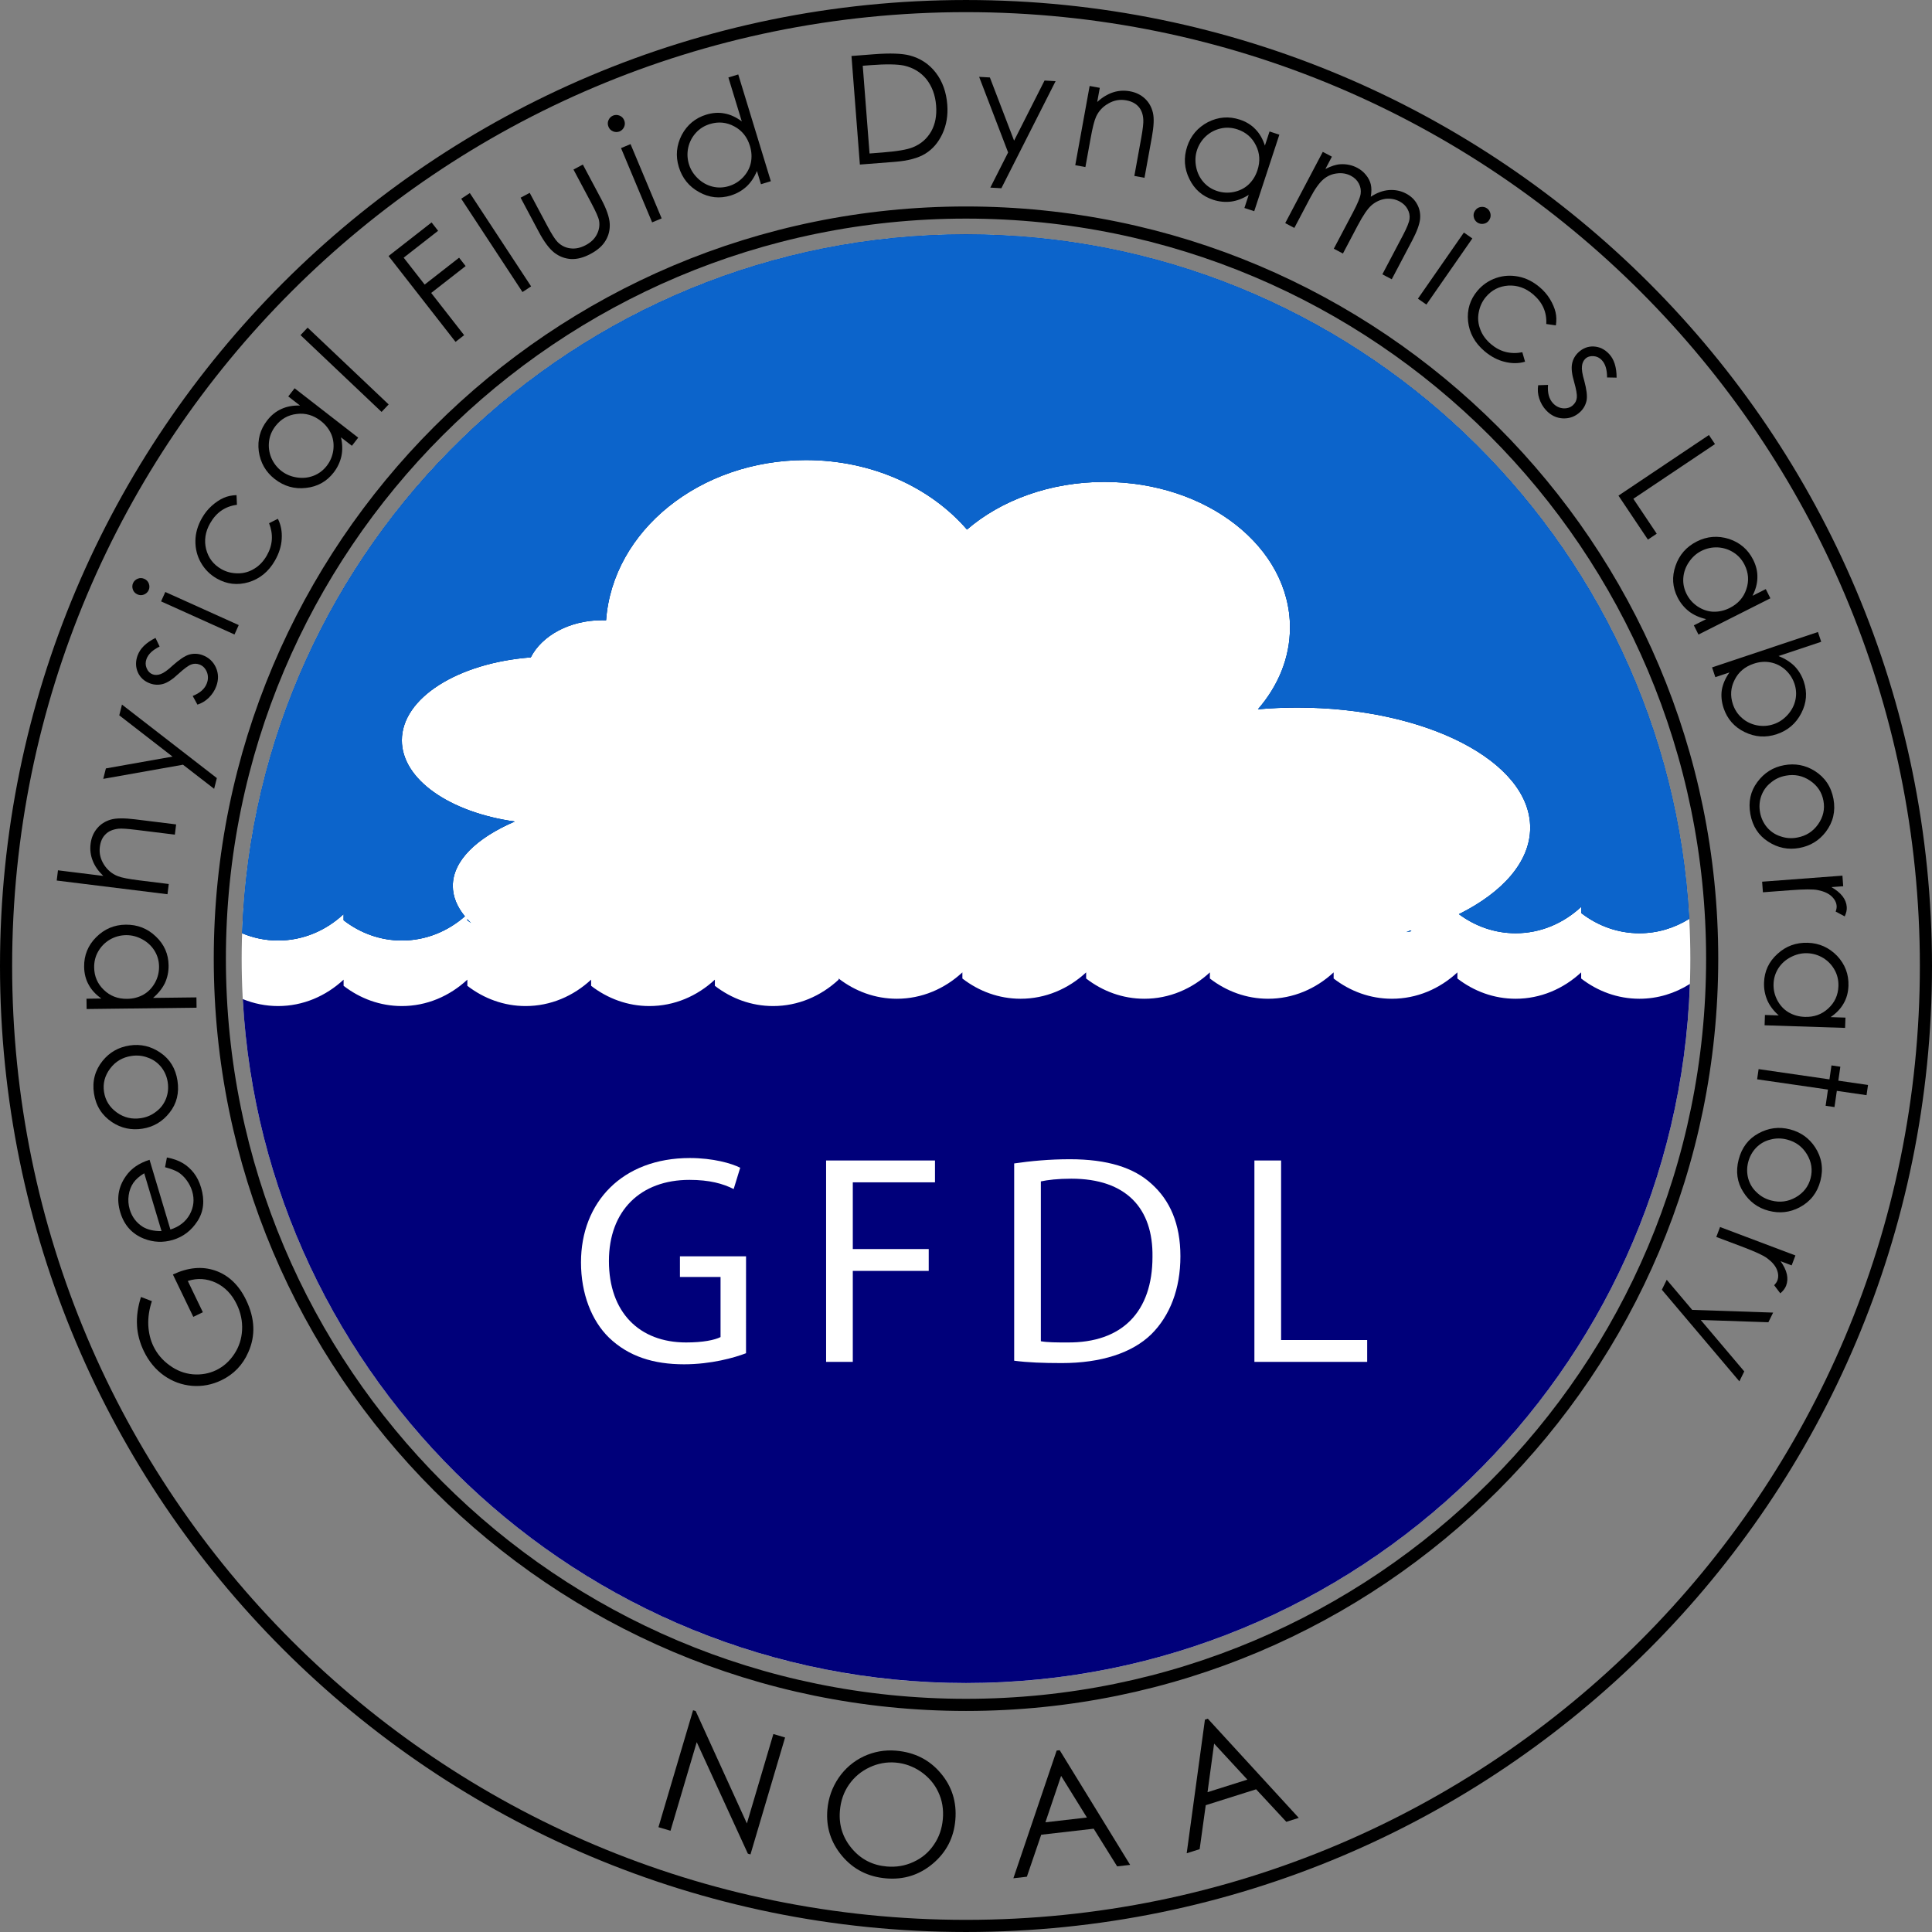
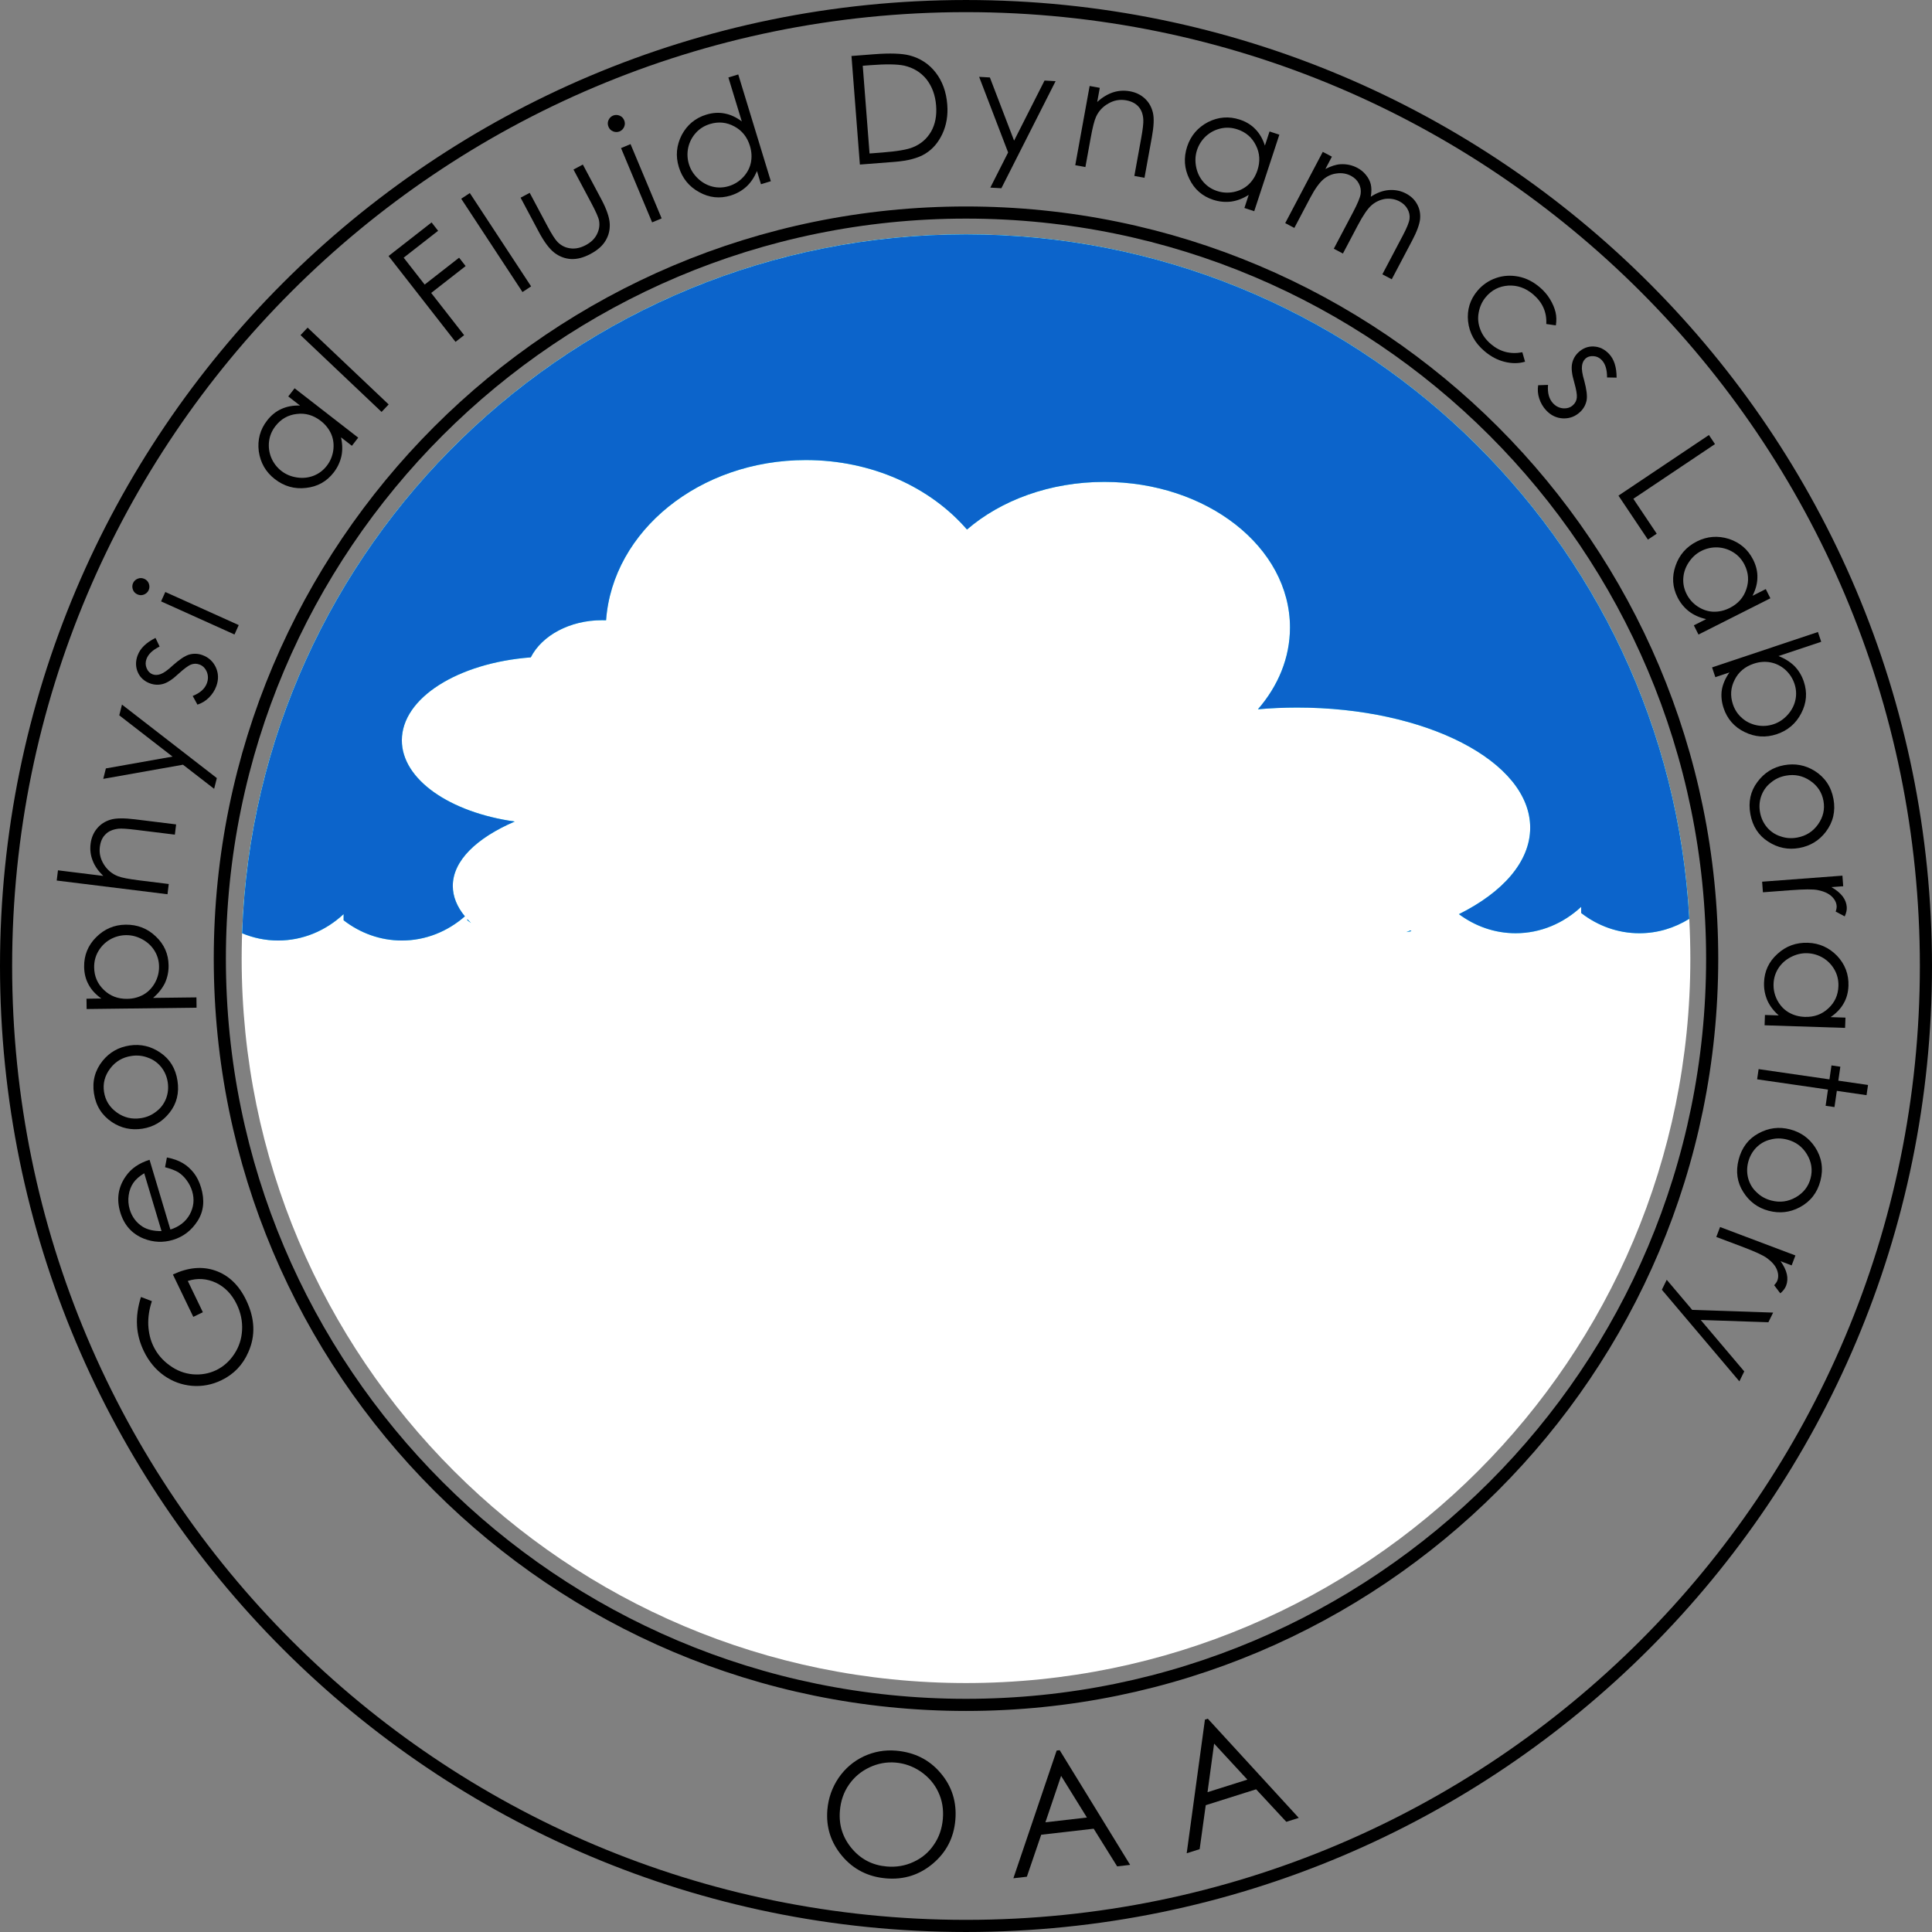
<svg xmlns="http://www.w3.org/2000/svg" version="1.1" id="Layer_1" x="0px" y="0px" width="720px" height="720px" viewBox="0 0 159.236 159.235" enable-background="new 0 0 159.236 159.235" xml:space="preserve">
  <rect x="0" y="0" width="159.236" height="159.235" fill="#808080" stroke="none" />
  <g>
    <path fill-rule="evenodd" clip-rule="evenodd" fill="#FFFFFF" d="M19.918,79.017c0-32.972,26.729-59.7,59.7-59.7   c32.971,0,59.7,26.729,59.7,59.7s-26.729,59.7-59.7,59.7C46.646,138.717,19.918,111.989,19.918,79.017" />
    <path fill-rule="evenodd" clip-rule="evenodd" fill="#3BFFFD" d="M38.827,76.076c-0.109-0.104-0.212-0.211-0.31-0.317v0.09   C38.619,75.927,38.722,76.003,38.827,76.076L38.827,76.076z M116.329,76.746l-0.087-0.057l-0.327,0.135   C116.054,76.803,116.193,76.776,116.329,76.746L116.329,76.746z M139.229,75.728c-1.706-31.442-27.741-56.412-59.609-56.412   c-32.271,0-58.56,25.603-59.664,57.604c0.922,0.385,1.921,0.597,2.964,0.597c2.057,0,3.941-0.816,5.4-2.175v0.507   c1.361,1.051,3.015,1.668,4.8,1.668c1.962,0,3.766-0.743,5.196-1.992c-0.646-0.784-0.996-1.628-0.996-2.508   c0-2.073,1.951-3.949,5.105-5.307c-5.346-0.751-9.305-3.462-9.305-6.693c0-3.492,4.625-6.379,10.626-6.837   c0.913-1.793,3.198-3.063,5.874-3.063l0.333,0.006c0.539-7.371,7.705-13.205,16.467-13.205c5.445,0,10.273,2.251,13.279,5.727   c2.798-2.413,6.834-3.927,11.321-3.927c8.449,0,15.301,5.372,15.301,12c0,2.498-0.976,4.82-2.642,6.741   c1.055-0.093,2.137-0.142,3.24-0.142c10.604,0,19.2,4.433,19.2,9.9c0,2.798-2.253,5.327-5.874,7.128   c1.336,0.992,2.944,1.572,4.674,1.572c2.057,0,3.941-0.818,5.401-2.175v0.507c1.359,1.052,3.014,1.669,4.799,1.669   C136.613,76.918,138.014,76.486,139.229,75.728" />
-     <path fill-rule="evenodd" clip-rule="evenodd" fill="#00007A" d="M38.827,76.076c-0.109-0.104-0.212-0.211-0.31-0.317v0.09   C38.619,75.927,38.722,76.003,38.827,76.076L38.827,76.076z M116.329,76.746l-0.087-0.057l-0.327,0.135   C116.054,76.803,116.193,76.776,116.329,76.746L116.329,76.746z M139.229,75.728c-1.706-31.442-27.741-56.412-59.609-56.412   c-32.271,0-58.56,25.603-59.664,57.604c0.922,0.385,1.921,0.597,2.964,0.597c2.057,0,3.941-0.816,5.4-2.175v0.507   c1.361,1.051,3.015,1.668,4.8,1.668c1.962,0,3.766-0.743,5.196-1.992c-0.646-0.784-0.996-1.628-0.996-2.508   c0-2.073,1.951-3.949,5.105-5.307c-5.346-0.751-9.305-3.462-9.305-6.693c0-3.492,4.625-6.379,10.626-6.837   c0.913-1.793,3.198-3.063,5.874-3.063l0.333,0.006c0.539-7.371,7.705-13.205,16.467-13.205c5.445,0,10.273,2.251,13.279,5.727   c2.798-2.413,6.834-3.927,11.321-3.927c8.449,0,15.301,5.372,15.301,12c0,2.498-0.976,4.82-2.642,6.741   c1.055-0.093,2.137-0.142,3.24-0.142c10.604,0,19.2,4.433,19.2,9.9c0,2.798-2.253,5.327-5.874,7.128   c1.336,0.992,2.944,1.572,4.674,1.572c2.057,0,3.941-0.818,5.401-2.175v0.507c1.359,1.052,3.014,1.669,4.799,1.669   C136.613,76.918,138.014,76.486,139.229,75.728L139.229,75.728z M20.008,82.343c1.726,31.427,27.755,56.373,59.611,56.373   c32.275,0,58.568-25.61,59.664-57.621c-1.228,0.777-2.649,1.222-4.164,1.222c-1.785,0-3.439-0.617-4.799-1.668v-0.506   c-1.461,1.356-3.345,2.174-5.401,2.174c-1.785,0-3.438-0.617-4.8-1.668v-0.506c-1.46,1.356-3.343,2.174-5.4,2.174   c-1.783,0-3.438-0.617-4.8-1.668v-0.506c-1.46,1.356-3.344,2.174-5.399,2.174c-1.784,0-3.44-0.617-4.801-1.668v-0.506   c-1.46,1.356-3.344,2.174-5.398,2.174c-1.786,0-3.44-0.617-4.801-1.668v-0.506c-1.46,1.356-3.345,2.174-5.4,2.174   c-1.785,0-3.439-0.617-4.8-1.668v-0.506c-1.461,1.356-3.344,2.174-5.4,2.174c-1.785,0-3.439-0.617-4.8-1.668v0.094   c-1.46,1.357-3.344,2.176-5.4,2.176c-1.784,0-3.439-0.619-4.8-1.668v-0.508c-1.46,1.357-3.344,2.176-5.4,2.176   c-1.784,0-3.439-0.619-4.8-1.668v-0.508c-1.46,1.357-3.344,2.176-5.4,2.176c-1.785,0-3.439-0.619-4.801-1.668v-0.508   c-1.46,1.357-3.344,2.176-5.399,2.176c-1.785,0-3.439-0.619-4.8-1.668v-0.508c-1.461,1.357-3.344,2.176-5.4,2.176   C21.897,82.918,20.915,82.715,20.008,82.343" />
    <path fill-rule="evenodd" clip-rule="evenodd" fill="#0C64CB" d="M38.827,76.076c-0.109-0.104-0.212-0.211-0.31-0.317v0.09   C38.619,75.927,38.722,76.003,38.827,76.076L38.827,76.076z M116.329,76.746l-0.087-0.057l-0.327,0.135   C116.054,76.803,116.193,76.776,116.329,76.746L116.329,76.746z M139.229,75.728c-1.706-31.442-27.741-56.412-59.609-56.412   c-32.271,0-58.56,25.603-59.664,57.604c0.922,0.385,1.921,0.597,2.964,0.597c2.057,0,3.941-0.816,5.4-2.175v0.507   c1.361,1.051,3.015,1.668,4.8,1.668c1.962,0,3.766-0.743,5.196-1.992c-0.646-0.784-0.996-1.628-0.996-2.508   c0-2.073,1.951-3.949,5.105-5.307c-5.346-0.751-9.305-3.462-9.305-6.693c0-3.492,4.625-6.379,10.626-6.837   c0.913-1.793,3.198-3.063,5.874-3.063l0.333,0.006c0.539-7.371,7.705-13.205,16.467-13.205c5.445,0,10.273,2.251,13.279,5.727   c2.798-2.413,6.834-3.927,11.321-3.927c8.449,0,15.301,5.372,15.301,12c0,2.498-0.976,4.82-2.642,6.741   c1.055-0.093,2.137-0.142,3.24-0.142c10.604,0,19.2,4.433,19.2,9.9c0,2.798-2.253,5.327-5.874,7.128   c1.336,0.992,2.944,1.572,4.674,1.572c2.057,0,3.941-0.818,5.401-2.175v0.507c1.359,1.052,3.014,1.669,4.799,1.669   C136.613,76.918,138.014,76.486,139.229,75.728" />
-     <path fill="#FFFFFF" d="M61.489,103.545h-5.448v1.701h3.347v4.955c-0.491,0.246-1.445,0.444-2.84,0.444   c-3.865,0-6.36-2.492-6.36-6.712c0-4.169,2.619-6.688,6.634-6.688c1.664,0,2.766,0.312,3.647,0.756l0.54-1.756   c-0.714-0.362-2.238-0.801-4.155-0.801c-5.553,0-8.968,3.633-8.968,8.6c0,2.594,0.884,4.818,2.307,6.202   c1.62,1.557,3.682,2.199,6.186,2.199c2.234,0,4.148-0.543,5.109-0.912L61.489,103.545z" />
    <polygon fill="#FFFFFF" points="68.088,112.246 70.288,112.246 70.288,104.746 76.546,104.746 76.546,102.946 70.288,102.946    70.288,97.447 77.062,97.447 77.062,95.646 68.087,95.646  " />
    <path fill="#FFFFFF" d="M83.588,112.15c1.111,0.146,2.37,0.195,3.925,0.195c3.234,0,5.802-0.834,7.381-2.379   c1.529-1.52,2.396-3.727,2.396-6.425c0-2.673-0.866-4.61-2.371-5.959c-1.456-1.349-3.653-2.038-6.739-2.038   c-1.702,0-3.258,0.15-4.591,0.346V112.15z M85.788,97.371c0.566-0.123,1.404-0.224,2.512-0.224c4.531,0,6.747,2.454,6.688,6.44   c0,4.508-2.479,7.109-7.041,7.058c-0.834,0-1.619,0-2.159-0.1V97.371z" />
    <polygon fill="#FFFFFF" points="103.388,112.246 112.683,112.246 112.683,110.445 105.589,110.445 105.589,95.646 103.389,95.646     " />
    <path fill="none" stroke="#000000" stroke-linecap="round" stroke-miterlimit="3.864" d="M0.5,79.617   C0.5,35.922,35.922,0.5,79.618,0.5s79.118,35.422,79.118,79.117c0,43.698-35.422,79.118-79.118,79.118S0.5,123.315,0.5,79.617   L0.5,79.617z M18.118,79.017c0-33.966,27.534-61.5,61.5-61.5s61.5,27.534,61.5,61.5c0,33.968-27.534,61.5-61.5,61.5   S18.118,112.984,18.118,79.017L18.118,79.017z" />
    <path d="M11.292,109.244c0.04,0.716,0.23,1.429,0.562,2.116c0.407,0.845,0.967,1.518,1.664,2.015   c0.692,0.485,1.454,0.771,2.308,0.845c0.838,0.068,1.65-0.088,2.416-0.457c1.025-0.492,1.774-1.271,2.226-2.32   c0.607-1.361,0.544-2.788-0.183-4.296c-0.591-1.228-1.441-2.039-2.525-2.419c-1.085-0.38-2.255-0.273-3.51,0.316l1.682,3.491   l0.788-0.38l-1.242-2.579c0.792-0.257,1.568-0.2,2.318,0.146c0.738,0.353,1.317,0.947,1.718,1.781   c0.331,0.688,0.477,1.394,0.439,2.12c-0.039,0.726-0.25,1.383-0.644,1.975c-0.383,0.587-0.887,1.038-1.495,1.331   c-0.586,0.282-1.225,0.396-1.917,0.341c-0.681-0.06-1.326-0.304-1.907-0.731c-0.592-0.422-1.043-0.954-1.346-1.585   c-0.25-0.519-0.387-1.09-0.422-1.739c-0.024-0.654,0.075-1.312,0.298-1.975l-0.901-0.343c-0.264,0.835-0.371,1.62-0.325,2.349   L11.292,109.244z" />
    <path d="M14.71,96.626c0.244,0.162,0.479,0.379,0.679,0.658c0.197,0.267,0.354,0.573,0.45,0.896c0.2,0.671,0.129,1.306-0.198,1.912   c-0.331,0.596-0.87,1.018-1.597,1.247l-1.718-5.749c-0.859,0.271-1.521,0.716-1.957,1.355c-0.633,0.894-0.779,1.89-0.457,2.968   c0.319,1.066,0.964,1.786,1.957,2.181c0.782,0.302,1.575,0.338,2.378,0.099c0.85-0.254,1.531-0.771,2.038-1.562   c0.507-0.791,0.599-1.705,0.288-2.748c-0.14-0.467-0.34-0.877-0.595-1.205s-0.559-0.603-0.908-0.811   c-0.365-0.217-0.803-0.373-1.314-0.468l-0.152,0.802C14.086,96.331,14.454,96.469,14.71,96.626L14.71,96.626z M13.313,101.467   c-0.637,0.008-1.143-0.114-1.539-0.349c-0.531-0.337-0.896-0.815-1.082-1.438c-0.114-0.383-0.142-0.778-0.086-1.16   c0.052-0.395,0.185-0.734,0.384-1.028c0.191-0.279,0.5-0.554,0.898-0.791L13.313,101.467z" />
    <path d="M9.233,92.487c0.76,0.504,1.596,0.679,2.498,0.541c0.914-0.141,1.668-0.584,2.25-1.331   c0.583-0.734,0.802-1.615,0.647-2.628c-0.153-1.001-0.626-1.776-1.402-2.302c-0.778-0.538-1.63-0.737-2.545-0.598   c-0.914,0.141-1.647,0.557-2.222,1.263c-0.627,0.779-0.869,1.677-0.714,2.689C7.902,91.147,8.401,91.931,9.233,92.487L9.233,92.487   z M9.076,88.072c0.441-0.586,1.021-0.928,1.75-1.039c0.482-0.074,0.931-0.029,1.375,0.143c0.454,0.158,0.812,0.433,1.093,0.781   c0.283,0.361,0.46,0.777,0.53,1.234c0.072,0.47,0.027,0.919-0.135,1.348c-0.164,0.417-0.423,0.786-0.809,1.072   c-0.372,0.297-0.787,0.475-1.269,0.548c-0.729,0.111-1.385-0.041-1.981-0.468c-0.596-0.428-0.948-0.993-1.056-1.697   C8.468,89.302,8.635,88.657,9.076,88.072L9.076,88.072z" />
    <path d="M16.201,83.054l-0.011-0.85l-3.575,0.043c0.433-0.368,0.753-0.771,0.973-1.212c0.207-0.453,0.314-0.93,0.307-1.466   c-0.011-0.938-0.359-1.733-1.054-2.388c-0.683-0.654-1.512-0.982-2.487-0.97c-0.95,0.012-1.758,0.359-2.437,1.042   c-0.667,0.671-0.995,1.487-0.983,2.425c0.007,0.537,0.125,1.036,0.368,1.471c0.23,0.435,0.585,0.817,1.052,1.149l-1.225,0.016   l0.011,0.85L16.201,83.054z M8.094,78.415c0.233-0.403,0.554-0.732,0.963-0.974c0.422-0.243,0.871-0.361,1.333-0.366   c0.475-0.005,0.914,0.114,1.342,0.346c0.428,0.232,0.769,0.553,1.011,0.95c0.243,0.397,0.36,0.833,0.366,1.283   c0.006,0.475-0.101,0.914-0.334,1.342c-0.232,0.415-0.541,0.744-0.938,0.974c-0.41,0.23-0.858,0.349-1.358,0.354   c-0.762,0.009-1.403-0.233-1.921-0.739c-0.519-0.494-0.789-1.116-0.798-1.853C7.754,79.257,7.862,78.818,8.094,78.415L8.094,78.415   z" />
    <path d="M13.805,73.703l0.104-0.843l-2.407-0.298c-0.881-0.109-1.472-0.22-1.784-0.346c-0.481-0.186-0.869-0.511-1.153-0.961   c-0.284-0.451-0.401-0.931-0.338-1.44c0.057-0.459,0.213-0.805,0.47-1.05c0.246-0.259,0.604-0.404,1.052-0.462   c0.256-0.032,0.768,0.007,1.524,0.1l3.139,0.388l0.104-0.843l-3.387-0.419c-0.893-0.11-1.574-0.106-2.018,0.028   c-0.445,0.134-0.814,0.365-1.109,0.719c-0.296,0.354-0.473,0.773-0.535,1.269c-0.06,0.484-0.004,0.945,0.169,1.381   c0.171,0.45,0.46,0.863,0.876,1.267l-3.734-0.462l-0.104,0.843L13.805,73.703z" />
    <polygon points="15.082,63.027 17.649,65.014 17.872,64.129 10.053,58.072 9.83,58.957 14.219,62.358 8.727,63.333 8.51,64.194     " />
    <path d="M11.344,54.009c-0.18,0.493-0.178,0.96,0.018,1.404c0.189,0.429,0.529,0.739,0.998,0.911   c0.364,0.133,0.72,0.143,1.074,0.047c0.355-0.096,0.79-0.377,1.278-0.837c0.459-0.418,0.807-0.677,1.039-0.764   c0.232-0.088,0.457-0.086,0.692,0c0.282,0.103,0.474,0.307,0.604,0.607c0.118,0.296,0.125,0.605,0.004,0.934   c-0.167,0.458-0.561,0.806-1.169,1.05l0.391,0.715c0.347-0.113,0.669-0.301,0.942-0.574c0.273-0.273,0.48-0.583,0.613-0.947   c0.197-0.54,0.184-1.05-0.034-1.543c-0.231-0.497-0.601-0.832-1.105-1.017c-0.364-0.133-0.731-0.148-1.102-0.044   c-0.359,0.108-0.803,0.412-1.335,0.883c-0.427,0.403-0.766,0.638-1.009,0.722c-0.232,0.088-0.462,0.097-0.661,0.024   c-0.223-0.082-0.388-0.248-0.495-0.501c-0.107-0.252-0.108-0.505-0.014-0.763c0.15-0.411,0.512-0.745,1.082-1.029l-0.339-0.71   c-0.766,0.385-1.259,0.857-1.469,1.432L11.344,54.009z" />
    <path d="M10.955,48.602c0.069,0.182,0.191,0.305,0.373,0.388c0.171,0.077,0.345,0.087,0.527,0.018   c0.182-0.069,0.322-0.198,0.399-0.369c0.077-0.171,0.081-0.361,0.012-0.543s-0.191-0.305-0.362-0.383   c-0.182-0.082-0.356-0.092-0.538-0.023c-0.182,0.069-0.322,0.198-0.399,0.368C10.89,48.229,10.886,48.419,10.955,48.602   L10.955,48.602z M19.327,52.294l0.349-0.775l-6.051-2.728l-0.349,0.775L19.327,52.294z" />
-     <path d="M18.432,41.035c-0.327,0.144-0.653,0.361-0.977,0.65s-0.589,0.627-0.807,1.007c-0.348,0.607-0.534,1.235-0.543,1.879   c-0.008,0.643,0.137,1.245,0.453,1.8s0.755,0.994,1.309,1.311c0.824,0.472,1.704,0.572,2.62,0.304   c0.923-0.278,1.65-0.87,2.172-1.781c0.341-0.596,0.527-1.196,0.559-1.782c0.039-0.597-0.058-1.157-0.315-1.664l-0.726,0.362   c0.362,0.927,0.301,1.814-0.184,2.66c-0.267,0.466-0.607,0.834-1.024,1.085c-0.423,0.262-0.873,0.393-1.36,0.388   c-0.504,0-0.957-0.115-1.369-0.352c-0.651-0.372-1.063-0.911-1.252-1.638c-0.178-0.721-0.07-1.438,0.334-2.143   c0.509-0.889,1.243-1.391,2.207-1.516l-0.034-0.797c-0.381,0.012-0.738,0.082-1.065,0.226L18.432,41.035z" />
    <path d="M23.759,32.674l0.968,0.751c-0.572-0.017-1.086,0.075-1.532,0.282c-0.456,0.2-0.851,0.526-1.18,0.951   c-0.575,0.741-0.806,1.589-0.687,2.537c0.137,0.945,0.572,1.709,1.323,2.292c0.77,0.598,1.629,0.837,2.568,0.727   c0.949-0.102,1.706-0.527,2.281-1.268c0.322-0.415,0.532-0.869,0.64-1.355c0.1-0.476,0.089-0.991-0.035-1.546l0.899,0.697   l0.521-0.671l-5.244-4.069L23.759,32.674z M24.458,34.118c0.719-0.091,1.376,0.103,1.978,0.57c0.395,0.306,0.682,0.671,0.87,1.102   c0.178,0.423,0.226,0.871,0.161,1.343c-0.073,0.481-0.252,0.896-0.536,1.261c-0.284,0.365-0.641,0.642-1.073,0.812   c-0.433,0.17-0.899,0.22-1.38,0.147c-0.481-0.073-0.904-0.242-1.279-0.533c-0.365-0.284-0.652-0.648-0.842-1.096   c-0.18-0.441-0.238-0.896-0.18-1.358c0.057-0.462,0.237-0.876,0.528-1.252C23.157,34.532,23.748,34.198,24.458,34.118   L24.458,34.118z" />
    <rect x="27.984" y="25.874" transform="matrix(-0.688 0.726 -0.726 -0.688 70.071 30.818)" width="0.85" height="9.201" />
    <polygon points="37.545,28.177 38.254,27.623 35.539,24.144 38.377,21.929 37.839,21.239 35.001,23.454 33.271,21.237    36.109,19.022 35.571,18.332 32.024,21.101  " />
    <rect x="40.48" y="15.416" transform="matrix(-0.836 0.549 -0.549 -0.836 86.079 14.267)" width="0.85" height="9.199" />
    <path d="M44.406,19.107c0.446,0.838,0.875,1.404,1.286,1.723c0.405,0.309,0.868,0.487,1.366,0.519   c0.509,0.026,1.043-0.116,1.616-0.422c0.574-0.305,0.989-0.668,1.241-1.1c0.263-0.438,0.368-0.904,0.338-1.413   c-0.03-0.508-0.259-1.179-0.688-1.984l-1.527-2.869l-0.772,0.411l1.457,2.736c0.388,0.729,0.613,1.232,0.654,1.493   c0.066,0.39-0.003,0.766-0.184,1.118c-0.186,0.368-0.486,0.655-0.917,0.884c-0.419,0.223-0.836,0.318-1.246,0.267   c-0.42-0.045-0.772-0.226-1.07-0.52c-0.212-0.213-0.492-0.659-0.845-1.321l-1.457-2.736l-0.75,0.4L44.406,19.107z" />
    <path d="M50.146,9.916c-0.074,0.18-0.069,0.354,0.009,0.539c0.073,0.173,0.193,0.298,0.373,0.372   c0.18,0.074,0.37,0.075,0.543,0.003c0.173-0.073,0.305-0.209,0.379-0.389c0.073-0.18,0.068-0.354-0.004-0.527   c-0.077-0.184-0.198-0.31-0.378-0.384c-0.18-0.074-0.37-0.075-0.543-0.003C50.352,9.6,50.22,9.736,50.146,9.916L50.146,9.916z    M53.749,18.327l0.784-0.328l-2.564-6.122l-0.784,0.328L53.749,18.327z" />
    <path d="M60.034,6.384l1.105,3.622c-0.458-0.344-0.93-0.565-1.414-0.653c-0.488-0.1-0.999-0.061-1.513,0.096   c-0.897,0.274-1.575,0.834-2.024,1.676c-0.433,0.851-0.519,1.727-0.241,2.635c0.285,0.932,0.848,1.623,1.679,2.075   c0.834,0.464,1.698,0.554,2.595,0.28c0.502-0.153,0.936-0.403,1.304-0.738c0.357-0.331,0.644-0.758,0.863-1.282l0.332,1.088   l0.813-0.248l-2.686-8.799L60.034,6.384z M60.521,10.417c0.639,0.341,1.065,0.877,1.288,1.607c0.146,0.478,0.17,0.941,0.075,1.402   c-0.098,0.448-0.318,0.842-0.643,1.189c-0.337,0.352-0.723,0.587-1.165,0.722c-0.442,0.135-0.894,0.155-1.345,0.045   c-0.452-0.111-0.861-0.338-1.212-0.675s-0.598-0.719-0.737-1.173c-0.135-0.443-0.159-0.905-0.056-1.381   c0.107-0.464,0.323-0.87,0.636-1.214c0.313-0.344,0.699-0.579,1.153-0.718c0.705-0.215,1.38-0.146,2.008,0.198L60.521,10.417z" />
    <path d="M73.726,13.341c1.109-0.086,1.969-0.315,2.555-0.686c0.598-0.372,1.058-0.909,1.391-1.625   c0.333-0.715,0.472-1.516,0.402-2.413c-0.08-1.034-0.398-1.913-0.943-2.623c-0.544-0.71-1.271-1.193-2.154-1.425   c-0.627-0.165-1.608-0.202-2.941-0.099l-1.857,0.144l0.692,8.948L73.726,13.341z M71.108,5.42l0.636-0.049   c1.284-0.099,2.2-0.082,2.774,0.036c0.766,0.179,1.371,0.546,1.842,1.124c0.46,0.591,0.729,1.31,0.795,2.17   c0.064,0.822-0.07,1.535-0.411,2.138c-0.343,0.591-0.836,1.03-1.492,1.294c-0.473,0.2-1.315,0.34-2.549,0.437l-1.034,0.08   L71.108,5.42z" />
    <polygon points="83.089,12.565 81.623,15.462 82.534,15.514 87.002,6.69 86.091,6.638 83.582,11.592 81.586,6.383 80.7,6.333  " />
    <path d="M88.623,13.616l0.836,0.152l0.433-2.386c0.156-0.861,0.301-1.445,0.447-1.761c0.213-0.47,0.56-0.839,1.025-1.097   c0.454-0.261,0.939-0.35,1.457-0.256c0.442,0.08,0.779,0.256,1.021,0.529c0.232,0.258,0.369,0.626,0.39,1.074   c0.017,0.257-0.038,0.768-0.175,1.518l-0.564,3.112l0.836,0.152l0.61-3.358c0.161-0.886,0.192-1.553,0.084-2.005   c-0.109-0.452-0.316-0.845-0.653-1.16c-0.336-0.315-0.745-0.516-1.237-0.606c-0.479-0.087-0.955-0.059-1.4,0.089   c-0.446,0.148-0.888,0.411-1.301,0.793l0.213-1.168l-0.837-0.152L88.623,13.616z" />
    <path d="M104.636,10.835l-0.382,1.164c-0.177-0.545-0.436-0.998-0.781-1.348c-0.341-0.362-0.78-0.625-1.292-0.793   c-0.891-0.293-1.768-0.225-2.619,0.205c-0.845,0.446-1.418,1.113-1.716,2.016c-0.304,0.926-0.24,1.816,0.179,2.663   c0.415,0.86,1.069,1.43,1.96,1.723c0.499,0.164,0.997,0.209,1.491,0.148c0.481-0.066,0.963-0.249,1.443-0.552l-0.354,1.081   l0.808,0.265l2.071-6.306L104.636,10.835z M103.511,11.978c0.327,0.647,0.366,1.331,0.127,2.055   c-0.155,0.475-0.402,0.868-0.746,1.189c-0.339,0.31-0.744,0.505-1.211,0.602c-0.478,0.093-0.929,0.063-1.367-0.081   c-0.439-0.144-0.82-0.388-1.126-0.738c-0.307-0.351-0.51-0.773-0.603-1.25c-0.093-0.478-0.075-0.933,0.073-1.384   c0.144-0.439,0.392-0.832,0.75-1.161c0.354-0.318,0.764-0.525,1.219-0.626c0.454-0.101,0.905-0.071,1.356,0.077   C102.685,10.891,103.196,11.336,103.511,11.978L103.511,11.978z" />
    <path d="M105.928,18.389l0.752,0.396l1.312-2.488c0.385-0.73,0.748-1.231,1.084-1.52c0.33-0.278,0.697-0.438,1.118-0.485   c0.409-0.053,0.799,0.012,1.142,0.193c0.31,0.163,0.523,0.375,0.663,0.646c0.139,0.271,0.189,0.552,0.145,0.853   c-0.047,0.301-0.252,0.8-0.625,1.507l-1.587,3.008l0.753,0.396l1.213-2.3c0.442-0.841,0.823-1.403,1.16-1.692   c0.33-0.278,0.703-0.449,1.118-0.513c0.42-0.047,0.812,0.017,1.176,0.21c0.298,0.157,0.522,0.375,0.656,0.629   c0.146,0.26,0.201,0.53,0.167,0.809c-0.033,0.279-0.217,0.734-0.55,1.364l-1.69,3.207l0.773,0.408l1.691-3.207   c0.385-0.73,0.599-1.323,0.646-1.764c0.038-0.447-0.043-0.857-0.248-1.219c-0.199-0.373-0.511-0.665-0.909-0.875   c-0.441-0.233-0.903-0.321-1.402-0.288c-0.516,0.039-1.011,0.23-1.505,0.549c0.069-0.401,0.065-0.742,0-1.018   c-0.062-0.259-0.19-0.524-0.397-0.775c-0.196-0.245-0.432-0.44-0.72-0.591c-0.42-0.221-0.877-0.321-1.386-0.293   c-0.364,0.02-0.775,0.157-1.238,0.393l0.536-1.017l-0.752-0.396L105.928,18.389z" />
-     <path d="M122.027,17.062c-0.191,0.034-0.336,0.132-0.45,0.296c-0.107,0.154-0.148,0.323-0.114,0.514s0.135,0.353,0.289,0.46   s0.341,0.145,0.532,0.111c0.191-0.034,0.335-0.132,0.443-0.286c0.113-0.164,0.154-0.333,0.12-0.525   c-0.033-0.191-0.135-0.353-0.288-0.46C122.405,17.065,122.219,17.027,122.027,17.062L122.027,17.062z M116.865,24.617l0.698,0.485   l3.789-5.45l-0.698-0.486L116.865,24.617z" />
    <path d="M128.208,25.73c-0.082-0.348-0.236-0.708-0.461-1.08c-0.226-0.371-0.509-0.694-0.843-0.977   c-0.534-0.453-1.117-0.751-1.748-0.876s-1.249-0.092-1.854,0.117c-0.604,0.209-1.115,0.562-1.527,1.048   c-0.614,0.725-0.873,1.57-0.777,2.52c0.105,0.958,0.554,1.781,1.355,2.461c0.524,0.445,1.079,0.736,1.65,0.875   c0.58,0.148,1.148,0.154,1.693-0.006l-0.225-0.78c-0.978,0.187-1.839-0.035-2.582-0.666c-0.409-0.348-0.709-0.748-0.879-1.205   c-0.18-0.464-0.227-0.93-0.134-1.408c0.092-0.495,0.288-0.92,0.595-1.282c0.485-0.572,1.09-0.879,1.84-0.932   c0.74-0.043,1.426,0.193,2.046,0.719c0.781,0.663,1.141,1.476,1.088,2.447l0.79,0.112C128.293,26.44,128.29,26.076,128.208,25.73   L128.208,25.73z" />
    <path d="M132.619,29.17c-0.36-0.382-0.778-0.589-1.264-0.613c-0.469-0.023-0.897,0.141-1.263,0.484   c-0.281,0.266-0.451,0.579-0.522,0.939c-0.073,0.36-0.019,0.875,0.175,1.518c0.168,0.597,0.243,1.024,0.218,1.271   c-0.024,0.247-0.129,0.447-0.311,0.618c-0.218,0.205-0.486,0.286-0.813,0.267c-0.317-0.027-0.596-0.16-0.836-0.415   c-0.334-0.355-0.469-0.863-0.414-1.516l-0.813,0.028c-0.056,0.361-0.031,0.733,0.09,1.099s0.306,0.69,0.572,0.973   c0.394,0.419,0.855,0.636,1.395,0.661c0.548,0.017,1.013-0.164,1.404-0.532c0.282-0.266,0.46-0.588,0.534-0.966   c0.063-0.369-0.009-0.902-0.191-1.588c-0.169-0.563-0.227-0.971-0.193-1.226c0.025-0.247,0.12-0.456,0.275-0.602   c0.173-0.163,0.396-0.236,0.67-0.218c0.273,0.017,0.5,0.13,0.689,0.33c0.3,0.318,0.436,0.791,0.434,1.428l0.787,0.015   C133.24,30.267,133.039,29.616,132.619,29.17L132.619,29.17z" />
    <polygon points="133.394,40.85 135.821,44.474 136.548,43.987 134.621,41.11 141.35,36.602 140.849,35.854  " />
    <path d="M145.536,48.553l-1.094,0.552c0.261-0.51,0.398-1.013,0.402-1.505c0.016-0.498-0.108-0.995-0.351-1.475   c-0.422-0.838-1.089-1.411-1.996-1.71c-0.912-0.282-1.789-0.218-2.637,0.209c-0.871,0.439-1.455,1.112-1.761,2.007   c-0.315,0.901-0.257,1.767,0.165,2.605c0.236,0.469,0.557,0.854,0.948,1.159c0.387,0.295,0.857,0.506,1.411,0.633l-1.016,0.512   l0.382,0.759l5.927-2.988L145.536,48.553z M143.932,48.564c-0.227,0.688-0.684,1.198-1.363,1.541   c-0.446,0.225-0.899,0.327-1.369,0.312c-0.458-0.021-0.884-0.171-1.281-0.432c-0.404-0.273-0.701-0.613-0.909-1.026   s-0.305-0.854-0.272-1.318s0.187-0.906,0.46-1.309c0.272-0.404,0.606-0.712,1.031-0.926c0.412-0.208,0.865-0.31,1.352-0.289   c0.475,0.027,0.912,0.17,1.304,0.421c0.393,0.25,0.689,0.59,0.903,1.014C144.118,47.211,144.165,47.887,143.932,48.564   L143.932,48.564z" />
    <path d="M141.379,55.812l1.162-0.389c-0.332,0.467-0.541,0.945-0.627,1.436c-0.075,0.486-0.022,0.996,0.148,1.506   c0.297,0.889,0.875,1.553,1.725,1.967c0.866,0.422,1.743,0.485,2.656,0.179c0.913-0.305,1.588-0.887,2.018-1.729   c0.442-0.846,0.508-1.712,0.211-2.601c-0.17-0.51-0.428-0.925-0.771-1.284c-0.353-0.343-0.787-0.62-1.317-0.825l3.521-1.177   l-0.271-0.806l-8.725,2.918L141.379,55.812z M142.968,56.032c0.323-0.649,0.85-1.088,1.572-1.33   c0.474-0.159,0.937-0.195,1.387-0.108c0.451,0.086,0.862,0.292,1.219,0.607c0.359,0.328,0.604,0.707,0.756,1.157   c0.143,0.427,0.175,0.877,0.077,1.332c-0.099,0.455-0.316,0.87-0.644,1.23c-0.328,0.36-0.703,0.617-1.154,0.768   c-0.449,0.151-0.9,0.183-1.379,0.092c-0.466-0.095-0.89-0.296-1.229-0.604c-0.353-0.304-0.597-0.683-0.748-1.134   c-0.234-0.7-0.183-1.375,0.145-2.012L142.968,56.032z" />
    <path d="M149.56,63.534c-0.775-0.481-1.615-0.632-2.514-0.468c-0.91,0.166-1.65,0.632-2.21,1.396   c-0.561,0.751-0.755,1.637-0.569,2.646c0.182,0.996,0.677,1.757,1.468,2.26c0.793,0.516,1.65,0.689,2.561,0.522   c0.91-0.166,1.63-0.604,2.185-1.327c0.604-0.797,0.819-1.7,0.635-2.709C150.927,64.833,150.405,64.065,149.56,63.534L149.56,63.534   z M149.845,67.942c-0.424,0.599-0.994,0.957-1.72,1.09c-0.479,0.088-0.93,0.056-1.379-0.103c-0.459-0.145-0.825-0.408-1.116-0.749   c-0.293-0.353-0.482-0.763-0.565-1.218c-0.086-0.468-0.055-0.918,0.096-1.352c0.152-0.421,0.399-0.798,0.778-1.095   c0.362-0.308,0.772-0.498,1.253-0.585c0.725-0.133,1.385,0,1.993,0.41c0.609,0.409,0.978,0.965,1.105,1.666   C150.416,66.694,150.269,67.344,149.845,67.942L149.845,67.942z" />
    <path d="M145.235,72.669l0.065,0.873l2.231-0.168c1.159-0.088,1.923-0.095,2.305-0.011c0.496,0.1,0.873,0.273,1.13,0.516   c0.257,0.244,0.39,0.509,0.411,0.796c0.009,0.125-0.017,0.277-0.079,0.457l0.745,0.396c0.129-0.286,0.186-0.54,0.167-0.777   c-0.022-0.311-0.133-0.604-0.342-0.877s-0.516-0.525-0.922-0.758l0.972-0.073l-0.065-0.872L145.235,72.669z" />
    <path d="M152.104,83.871l-1.226-0.04c0.473-0.322,0.836-0.698,1.075-1.128c0.252-0.43,0.38-0.926,0.397-1.463   c0.03-0.938-0.279-1.76-0.933-2.457c-0.665-0.685-1.466-1.048-2.416-1.079c-0.974-0.032-1.81,0.279-2.506,0.919   c-0.709,0.639-1.072,1.428-1.103,2.365c-0.018,0.524,0.079,1.016,0.276,1.472c0.198,0.444,0.51,0.855,0.936,1.231l-1.138-0.037   l-0.027,0.85l6.634,0.216L152.104,83.871z M150.69,83.112c-0.529,0.495-1.174,0.725-1.937,0.7c-0.5-0.017-0.946-0.144-1.351-0.383   c-0.394-0.237-0.694-0.572-0.918-0.992c-0.224-0.433-0.322-0.873-0.308-1.336c0.016-0.463,0.143-0.896,0.393-1.289   s0.598-0.706,1.031-0.929c0.432-0.223,0.874-0.334,1.348-0.319c0.463,0.015,0.909,0.142,1.325,0.394   c0.404,0.251,0.719,0.586,0.942,0.994c0.225,0.406,0.322,0.848,0.308,1.323C151.5,82.013,151.217,82.629,150.69,83.112   L150.69,83.112z" />
    <polygon points="151.515,89.068 151.681,87.918 150.951,87.812 150.784,88.962 144.945,88.116 144.823,88.957 150.662,89.803    150.468,91.139 151.198,91.245 151.392,89.909 153.841,90.264 153.963,89.423  " />
    <path d="M149.607,94.563c-0.5-0.764-1.198-1.255-2.082-1.483c-0.896-0.232-1.764-0.122-2.593,0.334   c-0.824,0.445-1.375,1.167-1.632,2.159c-0.254,0.979-0.126,1.879,0.379,2.668c0.502,0.802,1.207,1.32,2.103,1.553   c0.895,0.232,1.732,0.14,2.54-0.283c0.883-0.468,1.46-1.196,1.717-2.188C150.3,96.318,150.15,95.401,149.607,94.563L149.607,94.563   z M148.008,98.681c-0.637,0.364-1.305,0.449-2.018,0.265c-0.472-0.123-0.867-0.341-1.207-0.675   c-0.355-0.324-0.576-0.719-0.696-1.149c-0.117-0.443-0.116-0.895,0-1.343c0.119-0.46,0.338-0.855,0.656-1.187   c0.314-0.317,0.699-0.555,1.167-0.666c0.459-0.126,0.911-0.125,1.382-0.003c0.714,0.186,1.256,0.584,1.636,1.212   c0.379,0.628,0.48,1.287,0.301,1.978C149.052,97.789,148.645,98.316,148.008,98.681L148.008,98.681z" />
    <path d="M141.767,101.131l-0.309,0.819l2.094,0.789c1.088,0.41,1.783,0.726,2.096,0.964c0.407,0.301,0.676,0.616,0.806,0.945   c0.13,0.33,0.138,0.627,0.036,0.896c-0.044,0.117-0.132,0.244-0.264,0.381l0.508,0.672c0.237-0.203,0.396-0.411,0.479-0.634   c0.11-0.292,0.134-0.604,0.061-0.938c-0.074-0.335-0.246-0.694-0.517-1.076l0.912,0.344l0.31-0.818L141.767,101.131z" />
    <polygon points="139.471,107.959 137.373,105.481 136.971,106.3 143.36,113.85 143.762,113.031 140.175,108.792 145.75,108.98    146.142,108.184  " />
-     <polygon points="55.263,150.89 57.425,143.588 61.639,152.778 61.854,152.842 64.707,143.204 63.741,142.918 61.559,150.288    57.338,141.023 57.123,140.959 54.27,150.597  " />
    <path d="M71.181,144.766c-0.834,0.394-1.532,0.993-2.061,1.764c-0.531,0.784-0.844,1.656-0.927,2.618   c-0.124,1.45,0.287,2.722,1.218,3.826c0.931,1.105,2.144,1.716,3.622,1.842c1.464,0.125,2.75-0.285,3.855-1.217   c1.105-0.931,1.727-2.129,1.852-3.593c0.127-1.479-0.282-2.777-1.214-3.87c-0.931-1.104-2.158-1.716-3.678-1.846   c-0.934-0.08-1.82,0.083-2.668,0.474L71.181,144.766z M75.907,146.027c0.636,0.447,1.122,1.009,1.43,1.682   c0.322,0.674,0.441,1.414,0.373,2.21c-0.068,0.795-0.311,1.505-0.744,2.128c-0.419,0.625-0.979,1.096-1.681,1.416   c-0.687,0.32-1.429,0.44-2.196,0.374c-1.171-0.1-2.127-0.589-2.88-1.482c-0.752-0.894-1.085-1.934-0.984-3.119   c0.069-0.81,0.313-1.52,0.745-2.143c0.433-0.623,0.993-1.095,1.696-1.429c0.688-0.321,1.402-0.456,2.155-0.392   C74.575,145.336,75.269,145.593,75.907,146.027L75.907,146.027z" />
    <path d="M87.09,144.281l-3.567,10.526l1.112-0.128l1.182-3.461l4.325-0.496l1.934,3.104l1.071-0.123l-5.806-9.451L87.09,144.281z    M89.584,149.8l-3.421,0.394l1.294-3.827L89.584,149.8z" />
    <path d="M99.311,141.732l-1.503,11.013l1.068-0.337l0.501-3.623l4.152-1.311l2.489,2.68l1.027-0.324l-7.497-8.175L99.311,141.732z    M102.808,146.676l-3.283,1.036l0.543-4.003L102.808,146.676z" />
  </g>
</svg>